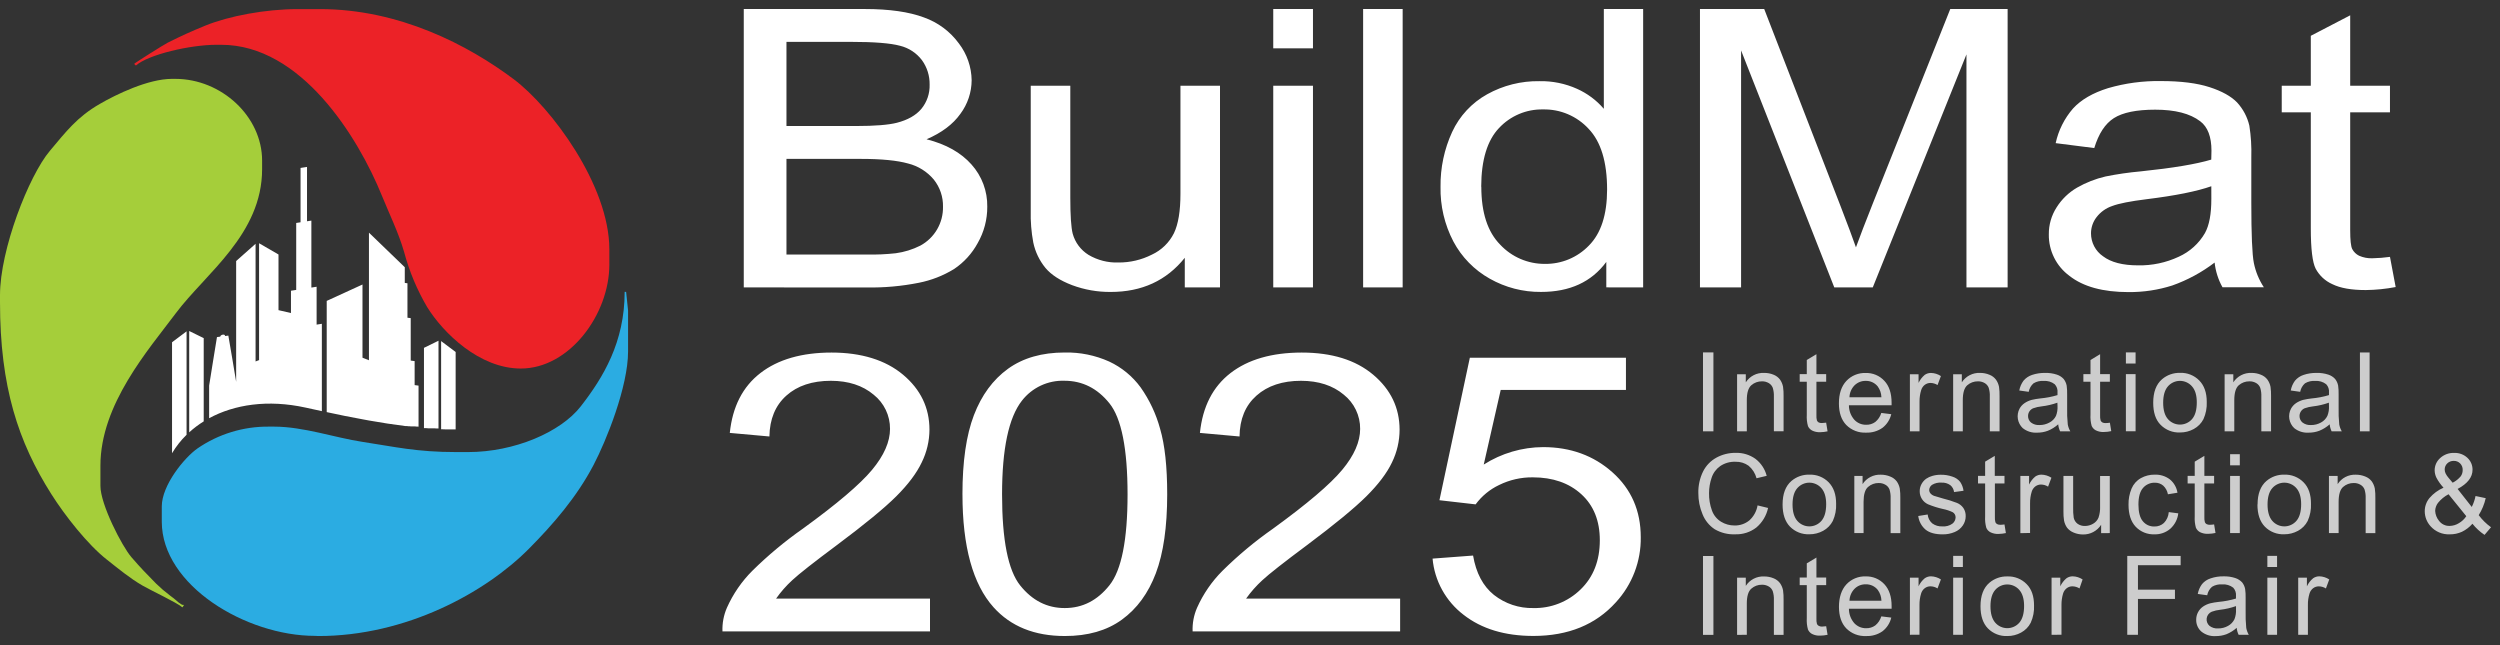
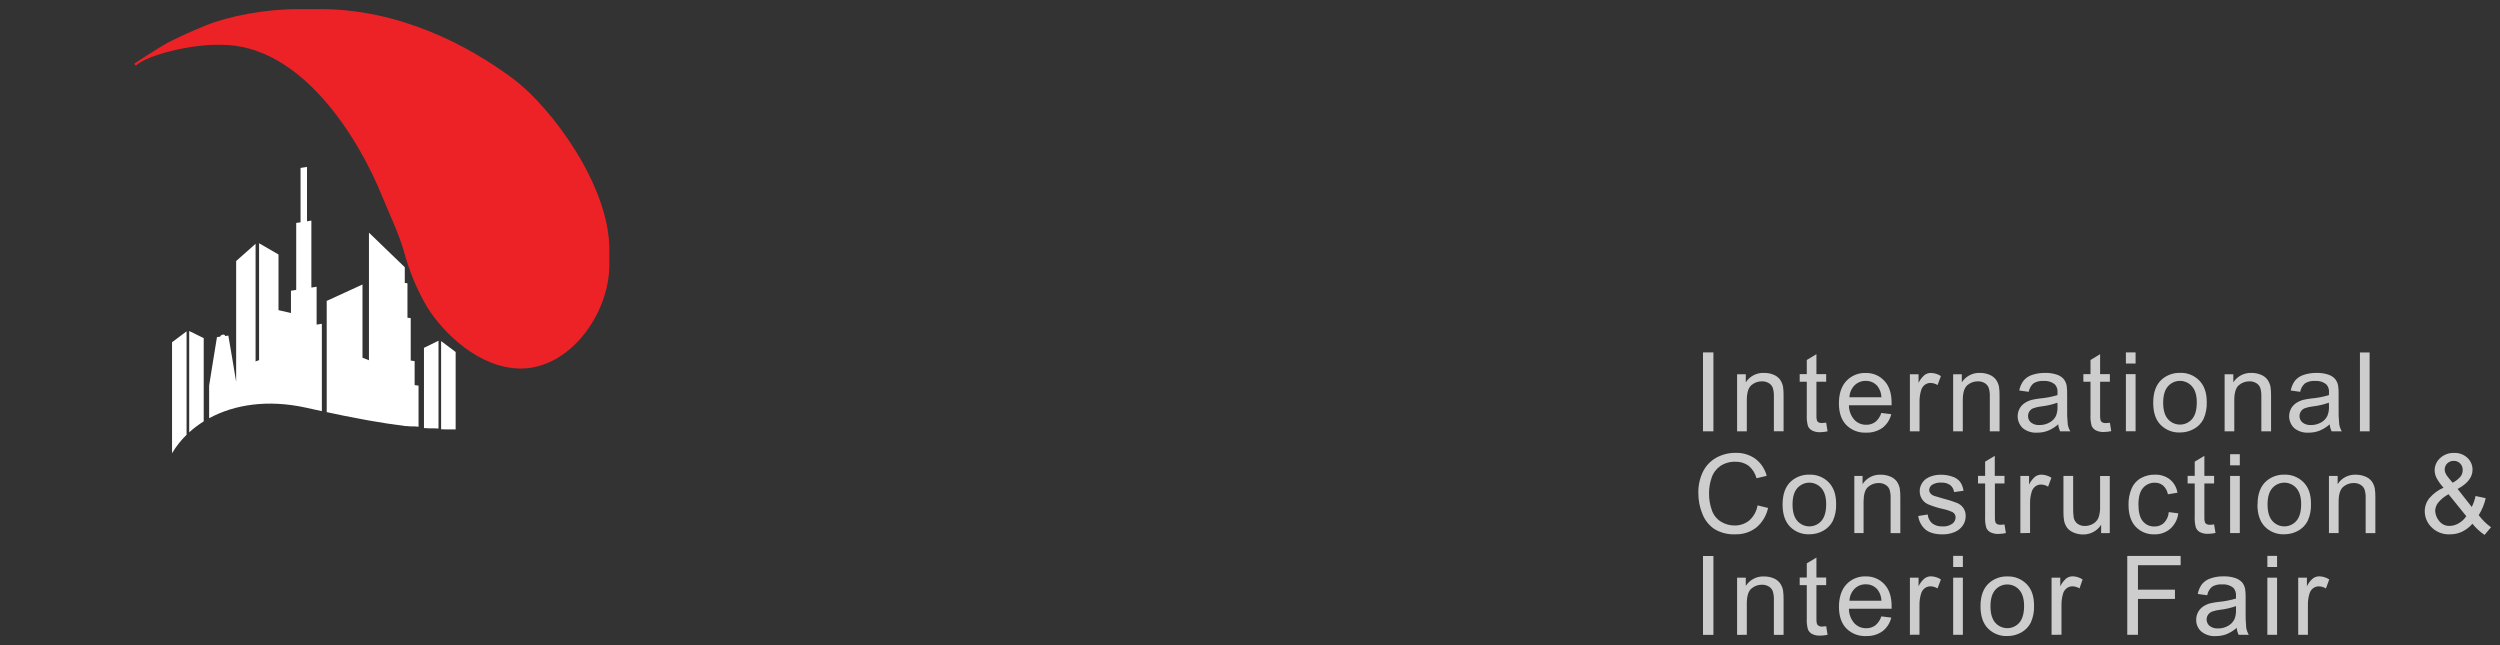
<svg xmlns="http://www.w3.org/2000/svg" width="217" height="56" viewBox="0 0 217 56" fill="none">
  <rect x="0" y="0" width="217" height="56" fill="#333333" stroke="none" />
  <path fill-rule="evenodd" clip-rule="evenodd" d="M11.794 5.688C12.899 4.719 16.543 3.888 18.763 3.888H19.204C26.111 3.888 31.06 11.839 33.152 16.992C33.788 18.562 34.59 20.184 35.076 21.869C35.524 23.551 36.199 25.164 37.083 26.664C38.477 28.906 41.615 31.989 45.207 31.989C49.428 31.989 52.891 27.296 52.891 22.967V21.641C52.891 16.093 47.855 9.326 44.591 6.877C40.626 3.902 34.652 0.79 27.774 0.79H25.852C23.039 0.79 19.86 1.393 17.828 2.221C16.581 2.731 15.732 3.118 14.573 3.696C14.233 3.866 11.646 5.498 11.644 5.547L11.794 5.688Z" fill="#EC2227" />
-   <path fill-rule="evenodd" clip-rule="evenodd" d="M27.628 55.208C35.243 55.208 42.117 51.454 45.911 47.63C48.027 45.497 50.05 43.158 51.514 40.373C52.63 38.25 54.516 33.566 54.516 30.509V26.96L54.348 25.336H54.22C54.22 29.698 52.358 32.771 50.408 35.275C48.656 37.519 44.645 39.24 40.628 39.24H39.594C36.136 39.24 34.267 38.778 31.469 38.356C29.057 37.99 26.349 37.031 23.787 37.031H23.345C21.129 37.008 18.96 37.671 17.135 38.928C16.004 39.721 14.043 42.113 14.043 43.96V45.285C14.043 50.82 21.375 55.193 27.338 55.193L27.628 55.208Z" fill="#2BACE2" />
-   <path fill-rule="evenodd" clip-rule="evenodd" d="M0 25.63V26.22C0 33.588 1.588 38.367 4.464 42.902C5.639 44.757 7.613 47.275 9.281 48.58C10.252 49.344 11.268 50.19 12.362 50.822C13.121 51.264 15.363 52.306 15.834 52.719L15.955 52.547C15.982 52.52 15.871 52.472 15.856 52.501C15.84 52.529 15.708 52.43 15.659 52.399C15.538 52.328 15.426 52.241 15.328 52.141C15.052 51.9 15.008 51.891 14.747 51.685C14.328 51.37 13.93 51.028 13.554 50.661C12.728 49.826 12.187 49.267 11.412 48.37C10.584 47.412 8.717 43.776 8.717 42.186V40.419C8.717 35.088 12.876 30.374 15.277 27.167C17.844 23.74 22.751 20.343 22.751 14.684V13.944C22.751 10.104 19.217 6.846 15.217 6.846H14.922C12.85 6.846 10.063 8.208 8.669 9.017C6.692 10.152 5.729 11.429 4.325 13.098C2.498 15.267 0 21.668 0 25.63Z" fill="#A5CE3A" />
  <path fill-rule="evenodd" clip-rule="evenodd" d="M39.55 37.287V30.553L38.289 29.606V37.259H38.349L38.647 37.27H38.843H39.04H39.55V37.287ZM38.062 37.248V29.575L36.8 30.193V37.161H36.82H36.86H36.959L37.18 37.179H37.26H37.379H37.693L37.929 37.192H38.066L38.062 37.248ZM36.33 37.117V33.471L35.99 33.427V31.344L35.65 31.298V27.613L35.367 27.578V24.588L35.135 24.557V23.196L32.025 20.195V31.269L31.464 31.048V24.696L28.359 26.118V35.772C29.395 35.993 30.433 36.214 31.466 36.395L32.025 36.499C33.094 36.689 34.159 36.855 35.208 36.985H35.34L35.453 37H35.491H35.508H35.526H35.546H35.559L35.654 37.011H35.672H35.729H35.859H35.915H36.008L36.158 37.027H36.323L36.33 37.117ZM14.933 39.339V29.709L16.194 28.76V37.738C15.706 38.215 15.283 38.754 14.933 39.339ZM16.423 37.526V28.731L17.682 29.349V36.576C17.235 36.854 16.813 37.172 16.423 37.526ZM18.153 36.302V33.471L18.493 31.344L18.833 29.259L19.118 29.221C19.118 29.054 19.538 28.95 19.538 29.166L19.82 29.129L20.16 31.116L20.498 33.144V22.657L22.184 21.162V31.375L22.488 31.256V21.113L24.174 22.09V26.922L25.256 27.172V25.235L25.711 25.164V19.353L26.088 19.294V14.576L26.649 14.49V19.207L27.027 19.148V24.961L27.482 24.89V28.177L27.937 28.106V35.688C27.471 35.589 27.005 35.487 26.543 35.383C23.23 34.655 20.333 35.118 18.151 36.302" fill="white" />
  <path d="M199.484 55.098V50.139H200.24V50.89C200.366 50.622 200.549 50.385 200.776 50.195C200.934 50.083 201.122 50.024 201.315 50.025C201.623 50.032 201.922 50.127 202.179 50.296L201.889 51.078C201.705 50.961 201.492 50.898 201.273 50.895C201.094 50.893 200.919 50.952 200.776 51.06C200.627 51.177 200.518 51.338 200.465 51.52C200.368 51.838 200.321 52.169 200.326 52.501V55.098H199.484ZM196.807 50.139H197.649V55.098H196.807V50.139ZM196.807 48.251H197.649V49.218H196.807V48.251ZM194.086 52.609C193.643 52.767 193.183 52.873 192.715 52.927C192.464 52.953 192.218 53.009 191.982 53.095C191.866 53.143 191.765 53.22 191.688 53.318C191.611 53.417 191.56 53.533 191.541 53.657C191.521 53.78 191.534 53.907 191.577 54.024C191.62 54.141 191.692 54.246 191.787 54.327C192 54.488 192.265 54.567 192.531 54.548C192.834 54.552 193.132 54.476 193.395 54.327C193.636 54.196 193.831 53.993 193.952 53.746C194.055 53.479 194.101 53.193 194.086 52.907V52.609ZM194.157 54.486C193.89 54.724 193.586 54.915 193.256 55.051C192.959 55.161 192.645 55.215 192.328 55.213C191.874 55.244 191.425 55.102 191.072 54.815C190.928 54.687 190.815 54.53 190.739 54.354C190.662 54.177 190.625 53.987 190.63 53.795C190.628 53.569 190.681 53.346 190.786 53.145C190.891 52.945 191.044 52.773 191.231 52.646C191.416 52.522 191.62 52.428 191.836 52.37C192.082 52.312 192.331 52.27 192.582 52.244C193.091 52.198 193.593 52.101 194.082 51.955C194.082 51.84 194.082 51.765 194.082 51.734C194.096 51.603 194.082 51.471 194.041 51.346C194 51.221 193.932 51.106 193.843 51.01C193.571 50.8 193.23 50.699 192.887 50.725C192.578 50.7 192.269 50.773 192.004 50.932C191.785 51.123 191.637 51.382 191.586 51.668L190.765 51.555C190.821 51.247 190.947 50.955 191.133 50.703C191.328 50.469 191.586 50.296 191.876 50.204C192.238 50.08 192.619 50.02 193.002 50.027C193.352 50.016 193.701 50.067 194.033 50.177C194.257 50.252 194.458 50.381 194.619 50.553C194.75 50.721 194.839 50.917 194.879 51.127C194.914 51.383 194.928 51.641 194.921 51.9V53.022C194.908 53.516 194.926 54.011 194.974 54.504C195.013 54.714 195.088 54.916 195.195 55.1H194.312C194.22 54.908 194.163 54.701 194.144 54.488M184.647 55.1V48.253H189.28V49.062H185.574V51.182H188.786V51.99H185.574V55.1H184.647ZM178.076 55.1V50.139H178.833V50.89C178.959 50.622 179.141 50.385 179.368 50.195C179.526 50.084 179.714 50.024 179.907 50.025C180.215 50.032 180.514 50.127 180.77 50.296L180.501 51.076C180.317 50.959 180.103 50.896 179.885 50.893C179.706 50.891 179.532 50.949 179.39 51.058C179.24 51.175 179.13 51.336 179.076 51.518C178.981 51.836 178.934 52.166 178.937 52.498V55.096L178.076 55.1ZM172.773 52.622C172.773 53.258 172.91 53.726 173.188 54.049C173.318 54.198 173.479 54.318 173.659 54.4C173.839 54.482 174.035 54.525 174.233 54.525C174.431 54.525 174.627 54.482 174.807 54.4C174.987 54.318 175.148 54.198 175.278 54.049C175.551 53.731 175.691 53.247 175.691 52.598C175.691 51.984 175.551 51.518 175.273 51.202C175.143 51.053 174.983 50.935 174.803 50.853C174.623 50.772 174.428 50.73 174.231 50.73C174.033 50.73 173.838 50.772 173.658 50.853C173.479 50.935 173.318 51.053 173.188 51.202C172.91 51.518 172.773 51.993 172.773 52.626M171.907 52.626C171.907 51.708 172.163 51.027 172.676 50.586C173.109 50.215 173.665 50.018 174.235 50.033C174.545 50.022 174.853 50.074 175.141 50.188C175.429 50.302 175.69 50.475 175.907 50.696C176.349 51.138 176.554 51.761 176.554 52.547C176.58 53.065 176.481 53.581 176.267 54.053C176.082 54.416 175.791 54.713 175.432 54.906C175.066 55.108 174.654 55.212 174.235 55.208C173.923 55.222 173.613 55.17 173.322 55.056C173.032 54.942 172.769 54.768 172.55 54.546C172.121 54.104 171.907 53.463 171.907 52.622M169.535 50.139H170.377V55.098H169.535V50.139ZM169.535 48.251H170.377V49.218H169.535V48.251ZM165.78 55.098V50.139H166.531V50.89C166.657 50.622 166.839 50.385 167.066 50.195C167.224 50.084 167.412 50.024 167.605 50.025C167.913 50.032 168.213 50.126 168.471 50.296L168.177 51.076C167.993 50.959 167.781 50.895 167.563 50.893C167.383 50.891 167.208 50.949 167.066 51.058C166.915 51.175 166.806 51.335 166.752 51.518C166.655 51.835 166.607 52.166 166.611 52.498V55.096L165.78 55.098ZM160.539 52.141H163.309C163.3 51.803 163.189 51.477 162.991 51.204C162.867 51.048 162.709 50.923 162.528 50.838C162.348 50.754 162.15 50.713 161.951 50.718C161.771 50.713 161.591 50.745 161.424 50.811C161.256 50.877 161.104 50.977 160.977 51.105C160.704 51.382 160.547 51.752 160.535 52.141M163.296 53.501L164.164 53.607C164.052 54.076 163.784 54.494 163.404 54.791C162.989 55.082 162.49 55.229 161.984 55.208C161.666 55.225 161.348 55.175 161.051 55.061C160.753 54.947 160.484 54.771 160.259 54.546C159.833 54.104 159.621 53.475 159.621 52.666C159.621 51.858 159.841 51.184 160.265 50.725C160.478 50.496 160.737 50.316 161.026 50.196C161.314 50.076 161.625 50.02 161.937 50.031C162.241 50.022 162.543 50.077 162.823 50.194C163.103 50.311 163.354 50.487 163.561 50.709C163.983 51.16 164.194 51.795 164.192 52.615C164.192 52.666 164.192 52.741 164.192 52.836H160.486C160.484 53.296 160.649 53.741 160.95 54.089C161.082 54.231 161.242 54.344 161.421 54.421C161.599 54.497 161.792 54.534 161.986 54.53C162.268 54.538 162.545 54.452 162.774 54.287C163.02 54.086 163.201 53.816 163.294 53.512M158.512 54.356L158.633 55.1C158.425 55.145 158.213 55.17 157.999 55.173C157.754 55.187 157.509 55.138 157.288 55.029C157.13 54.945 157.005 54.811 156.933 54.647C156.843 54.325 156.808 53.99 156.829 53.656V50.791H156.213V50.129H156.829V48.898L157.666 48.395V50.129H158.512V50.791H157.666V53.691C157.656 53.847 157.671 54.004 157.71 54.155C157.74 54.223 157.791 54.28 157.856 54.318C157.942 54.366 158.04 54.391 158.139 54.389C158.263 54.386 158.387 54.375 158.51 54.356M150.779 55.109V50.139H151.535V50.855C151.703 50.593 151.938 50.379 152.215 50.235C152.492 50.091 152.802 50.022 153.114 50.036C153.398 50.032 153.679 50.085 153.942 50.193C154.165 50.28 154.36 50.426 154.505 50.617C154.635 50.803 154.725 51.014 154.768 51.237C154.805 51.508 154.821 51.781 154.815 52.054V55.105H153.973V52.081C153.985 51.821 153.951 51.561 153.874 51.312C153.808 51.141 153.685 50.998 153.527 50.906C153.35 50.802 153.147 50.749 152.942 50.754C152.6 50.747 152.269 50.869 152.014 51.096C151.753 51.323 151.623 51.754 151.623 52.39V55.098L150.779 55.109ZM147.82 48.262H148.725V55.109H147.82V48.262ZM214.079 44.81L212.533 42.9C212.178 43.086 211.865 43.343 211.614 43.655C211.464 43.854 211.38 44.095 211.373 44.344C211.389 44.66 211.506 44.963 211.707 45.208C211.815 45.352 211.957 45.468 212.121 45.546C212.285 45.623 212.465 45.658 212.646 45.649C212.923 45.642 213.193 45.56 213.427 45.413C213.688 45.264 213.91 45.055 214.075 44.803M212.891 41.899C213.164 41.762 213.405 41.569 213.6 41.334C213.707 41.175 213.763 40.988 213.761 40.797C213.765 40.691 213.748 40.586 213.71 40.488C213.672 40.389 213.614 40.3 213.54 40.225C213.468 40.152 213.382 40.095 213.287 40.057C213.192 40.019 213.09 40.001 212.988 40.004C212.883 40.001 212.779 40.019 212.682 40.057C212.584 40.095 212.495 40.152 212.42 40.225C212.348 40.294 212.291 40.377 212.253 40.47C212.215 40.562 212.197 40.662 212.199 40.762C212.202 40.878 212.229 40.992 212.279 41.097C212.346 41.23 212.429 41.354 212.526 41.466L212.891 41.899ZM214.602 45.466C214.35 45.756 214.041 45.992 213.695 46.16C213.362 46.311 213 46.387 212.635 46.38C212.321 46.394 212.009 46.338 211.72 46.215C211.432 46.092 211.174 45.907 210.967 45.671C210.646 45.316 210.469 44.855 210.468 44.377C210.466 43.959 210.611 43.554 210.876 43.231C211.211 42.843 211.628 42.536 212.098 42.332C211.857 42.071 211.65 41.781 211.482 41.468C211.385 41.269 211.332 41.05 211.327 40.828C211.327 40.625 211.37 40.424 211.453 40.239C211.537 40.054 211.659 39.889 211.811 39.755C212.143 39.453 212.58 39.295 213.028 39.313C213.238 39.305 213.447 39.339 213.644 39.412C213.84 39.486 214.021 39.597 214.174 39.741C214.316 39.873 214.428 40.033 214.505 40.211C214.581 40.389 214.619 40.581 214.616 40.775C214.616 41.424 214.184 41.979 213.321 42.44L214.549 44.004C214.701 43.704 214.811 43.384 214.876 43.054L215.76 43.24C215.642 43.762 215.436 44.261 215.152 44.715C215.453 45.118 215.814 45.472 216.221 45.766L215.658 46.429C215.261 46.161 214.907 45.835 214.607 45.462M202.152 46.27V41.312H202.908V42.021C203.076 41.758 203.31 41.545 203.587 41.401C203.864 41.258 204.173 41.19 204.485 41.203C204.768 41.2 205.049 41.255 205.311 41.365C205.533 41.45 205.728 41.596 205.872 41.786C206.002 41.973 206.091 42.184 206.135 42.407C206.173 42.678 206.188 42.953 206.181 43.227V46.274H205.339V43.253C205.351 42.993 205.319 42.733 205.242 42.484C205.176 42.314 205.054 42.171 204.895 42.08C204.718 41.975 204.514 41.921 204.308 41.926C203.967 41.92 203.636 42.042 203.38 42.268C203.123 42.495 202.993 42.926 202.992 43.562V46.27H202.152ZM196.823 43.788C196.823 44.424 196.96 44.892 197.238 45.214C197.368 45.364 197.528 45.483 197.708 45.565C197.888 45.648 198.084 45.69 198.282 45.69C198.48 45.69 198.675 45.648 198.855 45.565C199.035 45.483 199.195 45.364 199.325 45.214C199.601 44.898 199.74 44.413 199.74 43.763C199.74 43.149 199.601 42.684 199.323 42.367C199.193 42.219 199.033 42.1 198.853 42.019C198.673 41.937 198.478 41.895 198.281 41.895C198.083 41.895 197.888 41.937 197.708 42.019C197.529 42.1 197.368 42.219 197.238 42.367C196.96 42.681 196.823 43.156 196.823 43.79M195.957 43.79C195.957 42.871 196.213 42.191 196.726 41.749C197.156 41.382 197.706 41.186 198.272 41.199C198.582 41.187 198.89 41.24 199.179 41.354C199.467 41.468 199.728 41.641 199.946 41.861C200.388 42.303 200.593 42.926 200.593 43.712C200.618 44.23 200.52 44.746 200.306 45.219C200.119 45.581 199.829 45.878 199.471 46.073C199.104 46.275 198.691 46.379 198.272 46.376C197.96 46.389 197.65 46.337 197.36 46.223C197.07 46.109 196.807 45.935 196.589 45.713C196.16 45.272 195.946 44.63 195.946 43.79M193.574 41.312H194.415V46.27H193.574V41.312ZM193.574 39.423H194.415V40.391H193.574V39.423ZM192.185 45.519L192.306 46.261C192.097 46.307 191.884 46.333 191.67 46.336C191.424 46.349 191.18 46.299 190.959 46.191C190.803 46.106 190.679 45.972 190.606 45.811C190.516 45.488 190.481 45.153 190.502 44.819V41.965H189.886V41.303H190.502V40.072L191.339 39.569V41.303H192.185V41.965H191.339V44.865C191.329 45.02 191.344 45.176 191.383 45.327C191.412 45.395 191.463 45.452 191.527 45.49C191.615 45.536 191.714 45.557 191.814 45.552C191.938 45.55 192.062 45.538 192.185 45.519ZM188.249 44.45L189.075 44.558C189.015 45.074 188.768 45.55 188.381 45.897C188 46.223 187.511 46.395 187.01 46.38C186.706 46.393 186.403 46.34 186.121 46.226C185.839 46.112 185.585 45.938 185.375 45.718C184.963 45.276 184.756 44.64 184.755 43.81C184.745 43.327 184.836 42.848 185.022 42.403C185.184 42.02 185.469 41.702 185.833 41.499C186.195 41.299 186.603 41.195 187.017 41.199C187.492 41.178 187.961 41.322 188.342 41.608C188.698 41.9 188.934 42.314 189.004 42.769L188.176 42.904C188.124 42.615 187.98 42.351 187.765 42.151C187.565 41.982 187.309 41.893 187.047 41.899C186.852 41.892 186.658 41.93 186.479 42.009C186.3 42.087 186.141 42.206 186.014 42.354C185.749 42.657 185.616 43.138 185.616 43.794C185.616 44.45 185.744 44.945 186.001 45.247C186.122 45.394 186.275 45.511 186.448 45.59C186.622 45.668 186.811 45.706 187.001 45.7C187.305 45.709 187.601 45.6 187.827 45.395C188.073 45.143 188.222 44.812 188.247 44.461M182.378 46.279V45.55C182.21 45.814 181.977 46.03 181.701 46.177C181.425 46.325 181.116 46.398 180.804 46.392C180.522 46.393 180.243 46.336 179.984 46.224C179.762 46.135 179.567 45.989 179.419 45.802C179.288 45.614 179.2 45.401 179.158 45.177C179.118 44.917 179.101 44.655 179.107 44.393V41.312H179.949V44.061C179.94 44.357 179.957 44.652 180 44.945C180.045 45.153 180.164 45.339 180.335 45.466C180.522 45.596 180.745 45.662 180.971 45.654C181.221 45.654 181.466 45.588 181.68 45.462C181.891 45.343 182.056 45.157 182.149 44.934C182.255 44.622 182.302 44.293 182.288 43.964V41.314H183.129V46.272L182.378 46.279ZM175.368 46.279V41.312H176.123V42.062C176.249 41.795 176.432 41.557 176.658 41.367C176.816 41.257 177.004 41.199 177.197 41.199C177.505 41.206 177.805 41.3 178.063 41.468L177.773 42.241C177.59 42.124 177.377 42.061 177.159 42.058C176.98 42.056 176.805 42.115 176.662 42.224C176.513 42.341 176.404 42.503 176.351 42.685C176.254 43.003 176.206 43.334 176.21 43.666V46.261L175.368 46.279ZM173.99 45.528L174.111 46.27C173.903 46.316 173.691 46.341 173.478 46.345C173.232 46.358 172.987 46.308 172.766 46.199C172.61 46.115 172.485 45.982 172.413 45.819C172.323 45.497 172.288 45.162 172.309 44.828V41.965H171.691V41.303H172.309V40.072L173.146 39.569V41.303H173.99V41.965H173.157V44.865C173.147 45.02 173.162 45.176 173.199 45.327C173.23 45.395 173.281 45.452 173.345 45.49C173.434 45.536 173.533 45.557 173.632 45.552C173.756 45.55 173.879 45.538 174.001 45.519M166.492 44.79L167.322 44.658C167.349 44.954 167.489 45.229 167.713 45.426C167.971 45.617 168.287 45.711 168.607 45.691C168.913 45.715 169.217 45.632 169.467 45.455C169.552 45.39 169.622 45.307 169.67 45.211C169.719 45.115 169.745 45.01 169.747 44.903C169.747 44.814 169.724 44.727 169.681 44.649C169.637 44.572 169.574 44.507 169.498 44.461C169.224 44.331 168.936 44.236 168.638 44.178C168.201 44.08 167.772 43.945 167.357 43.774C167.139 43.676 166.953 43.516 166.824 43.314C166.695 43.112 166.628 42.877 166.631 42.637C166.629 42.422 166.681 42.211 166.783 42.023C166.883 41.836 167.024 41.675 167.196 41.552C167.359 41.441 167.54 41.358 167.731 41.307C167.967 41.239 168.212 41.206 168.457 41.208C168.806 41.202 169.153 41.259 169.482 41.376C169.743 41.458 169.974 41.617 170.145 41.831C170.3 42.06 170.399 42.324 170.434 42.599L169.612 42.712C169.587 42.478 169.47 42.263 169.288 42.113C169.068 41.955 168.801 41.877 168.53 41.892C168.242 41.868 167.953 41.934 167.704 42.082C167.631 42.131 167.57 42.197 167.527 42.273C167.483 42.35 167.459 42.436 167.455 42.524C167.454 42.632 167.491 42.736 167.558 42.82C167.645 42.921 167.756 42.997 167.881 43.041C167.965 43.07 168.212 43.142 168.623 43.262C169.045 43.365 169.461 43.496 169.866 43.653C170.09 43.744 170.282 43.897 170.421 44.094C170.561 44.307 170.631 44.558 170.622 44.812C170.622 45.095 170.536 45.371 170.377 45.605C170.202 45.862 169.957 46.061 169.67 46.179C169.339 46.319 168.982 46.388 168.623 46.383C167.978 46.383 167.487 46.249 167.15 45.981C166.792 45.68 166.56 45.255 166.503 44.79M160.955 46.27V41.312H161.672V42.021C161.841 41.758 162.076 41.545 162.353 41.402C162.63 41.258 162.94 41.19 163.252 41.203C163.534 41.2 163.815 41.255 164.075 41.365C164.299 41.45 164.494 41.596 164.639 41.786C164.769 41.973 164.858 42.184 164.901 42.407C164.94 42.678 164.955 42.953 164.948 43.227V46.274H164.106V43.253C164.117 42.993 164.084 42.733 164.009 42.484C163.942 42.314 163.819 42.171 163.66 42.08C163.483 41.975 163.281 41.922 163.075 41.926C162.734 41.919 162.403 42.041 162.147 42.268C161.887 42.489 161.758 42.931 161.758 43.562V46.27H160.955ZM155.592 43.788C155.592 44.424 155.731 44.899 156.009 45.214C156.139 45.364 156.3 45.483 156.48 45.565C156.66 45.648 156.855 45.69 157.053 45.69C157.251 45.69 157.446 45.648 157.626 45.565C157.806 45.483 157.967 45.364 158.097 45.214C158.373 44.898 158.512 44.413 158.512 43.763C158.512 43.149 158.373 42.684 158.094 42.367C157.964 42.219 157.804 42.1 157.624 42.019C157.444 41.937 157.249 41.895 157.052 41.895C156.855 41.895 156.659 41.937 156.48 42.019C156.3 42.1 156.14 42.219 156.009 42.367C155.731 42.681 155.592 43.155 155.592 43.79M154.728 43.79C154.728 42.871 154.984 42.191 155.495 41.749C155.929 41.379 156.484 41.183 157.054 41.199C157.364 41.187 157.672 41.24 157.96 41.354C158.248 41.468 158.509 41.641 158.726 41.861C159.159 42.303 159.375 42.92 159.375 43.712C159.401 44.23 159.302 44.746 159.088 45.219C158.901 45.58 158.61 45.878 158.253 46.073C157.886 46.275 157.473 46.379 157.054 46.376C156.743 46.389 156.432 46.337 156.142 46.223C155.852 46.109 155.59 45.935 155.371 45.713C154.943 45.272 154.728 44.63 154.728 43.79ZM152.562 43.869L153.469 44.09C153.327 44.756 152.966 45.355 152.445 45.793C151.927 46.191 151.287 46.398 150.634 46.378C150.003 46.409 149.378 46.255 148.834 45.937C148.356 45.62 147.988 45.164 147.778 44.631C147.534 44.05 147.411 43.426 147.416 42.796C147.401 42.15 147.541 41.51 147.824 40.929C148.079 40.417 148.485 39.995 148.988 39.721C149.497 39.444 150.068 39.302 150.647 39.308C151.265 39.287 151.873 39.47 152.376 39.83C152.856 40.199 153.199 40.717 153.35 41.303L152.467 41.513C152.355 41.087 152.114 40.706 151.775 40.424C151.444 40.187 151.043 40.066 150.636 40.081C150.165 40.063 149.701 40.195 149.311 40.459C148.959 40.709 148.697 41.066 148.566 41.477C148.421 41.9 148.346 42.344 148.345 42.791C148.334 43.311 148.42 43.828 148.599 44.315C148.745 44.721 149.025 45.065 149.392 45.289C149.743 45.503 150.146 45.614 150.556 45.612C151.025 45.623 151.481 45.467 151.844 45.17C152.223 44.828 152.474 44.368 152.557 43.865M204.842 30.593H205.682V37.44H204.842V30.593ZM202.146 34.953C201.702 35.112 201.242 35.219 200.774 35.273C200.524 35.299 200.278 35.354 200.041 35.439C199.909 35.495 199.797 35.589 199.718 35.709C199.64 35.829 199.598 35.969 199.599 36.112C199.597 36.219 199.62 36.325 199.664 36.422C199.708 36.519 199.774 36.605 199.855 36.673C200.069 36.835 200.333 36.913 200.6 36.894C200.902 36.897 201.2 36.821 201.463 36.673C201.706 36.543 201.901 36.339 202.02 36.09C202.124 35.823 202.17 35.537 202.155 35.251L202.146 34.953ZM202.216 36.83C201.951 37.067 201.647 37.257 201.317 37.391C201.021 37.502 200.706 37.557 200.39 37.555C199.936 37.585 199.487 37.443 199.133 37.157C198.91 36.944 198.763 36.664 198.714 36.359C198.665 36.054 198.717 35.742 198.861 35.47C198.968 35.276 199.12 35.11 199.303 34.986C199.49 34.862 199.695 34.769 199.911 34.71C200.156 34.653 200.404 34.611 200.655 34.584C201.163 34.539 201.666 34.442 202.155 34.295C202.155 34.18 202.155 34.106 202.155 34.074C202.169 33.943 202.155 33.811 202.113 33.686C202.072 33.562 202.004 33.448 201.914 33.352C201.642 33.141 201.301 33.038 200.957 33.065C200.649 33.04 200.34 33.113 200.074 33.272C199.855 33.463 199.708 33.724 199.657 34.01L198.837 33.895C198.893 33.587 199.018 33.296 199.204 33.045C199.4 32.811 199.658 32.637 199.948 32.543C200.31 32.421 200.69 32.362 201.072 32.369C201.422 32.358 201.771 32.409 202.104 32.519C202.328 32.592 202.529 32.721 202.689 32.895C202.82 33.062 202.909 33.258 202.95 33.467C202.985 33.723 202.999 33.983 202.992 34.242V35.361C202.978 35.857 202.996 36.353 203.047 36.846C203.086 37.055 203.16 37.256 203.268 37.44H202.384C202.292 37.248 202.235 37.04 202.216 36.828M193.097 37.44V32.484H193.852V33.186C194.021 32.924 194.256 32.71 194.533 32.567C194.81 32.423 195.12 32.355 195.431 32.369C195.714 32.365 195.995 32.42 196.255 32.53C196.478 32.616 196.673 32.763 196.816 32.954C196.947 33.14 197.038 33.352 197.081 33.575C197.119 33.845 197.134 34.119 197.128 34.392V37.44H196.284V34.425C196.296 34.165 196.263 33.905 196.187 33.656C196.12 33.486 195.998 33.344 195.84 33.252C195.662 33.148 195.459 33.095 195.253 33.1C194.912 33.095 194.581 33.216 194.325 33.44C194.066 33.668 193.936 34.1 193.936 34.734V37.442L193.097 37.44ZM187.763 34.953C187.763 35.589 187.901 36.065 188.178 36.38C188.308 36.529 188.469 36.648 188.649 36.73C188.829 36.812 189.025 36.854 189.223 36.854C189.421 36.854 189.616 36.812 189.797 36.73C189.977 36.648 190.137 36.529 190.268 36.38C190.544 36.062 190.682 35.577 190.681 34.926C190.681 34.312 190.544 33.849 190.263 33.533C190.133 33.384 189.973 33.265 189.793 33.183C189.613 33.102 189.418 33.059 189.221 33.059C189.023 33.059 188.828 33.102 188.648 33.183C188.468 33.265 188.308 33.384 188.178 33.533C187.903 33.846 187.764 34.321 187.763 34.955M186.899 34.955C186.899 34.038 187.155 33.358 187.666 32.916C188.099 32.546 188.655 32.349 189.225 32.364C189.535 32.351 189.844 32.404 190.132 32.518C190.42 32.632 190.68 32.805 190.897 33.027C191.33 33.469 191.546 34.086 191.546 34.878C191.57 35.395 191.472 35.911 191.259 36.384C191.072 36.746 190.78 37.042 190.422 37.237C190.056 37.439 189.644 37.543 189.225 37.539C188.914 37.553 188.603 37.501 188.313 37.386C188.023 37.272 187.761 37.099 187.542 36.877C187.1 36.435 186.899 35.79 186.899 34.951M184.527 32.473H185.369V37.431H184.527V32.473ZM184.527 30.586H185.369V31.554H184.527V30.586ZM183.136 36.68L183.257 37.422C183.049 37.469 182.837 37.495 182.624 37.497C182.378 37.511 182.133 37.461 181.912 37.352C181.756 37.267 181.631 37.134 181.557 36.972C181.468 36.649 181.434 36.314 181.455 35.98V33.137H180.837V32.475H181.455V31.247L182.29 30.743V32.475H183.136V33.137H182.29V36.037C182.28 36.193 182.295 36.348 182.334 36.499C182.364 36.568 182.415 36.626 182.48 36.665C182.568 36.709 182.666 36.73 182.765 36.724C182.889 36.722 183.013 36.711 183.136 36.691M178.582 34.953C178.138 35.112 177.678 35.219 177.21 35.273C176.96 35.299 176.714 35.354 176.477 35.439C176.345 35.495 176.232 35.588 176.153 35.708C176.075 35.828 176.034 35.969 176.035 36.112C176.033 36.219 176.055 36.325 176.099 36.422C176.143 36.519 176.208 36.605 176.289 36.673C176.502 36.835 176.767 36.913 177.033 36.894C177.336 36.897 177.633 36.821 177.897 36.673C178.14 36.547 178.336 36.346 178.458 36.101C178.562 35.834 178.608 35.548 178.593 35.262L178.582 34.953ZM178.652 36.83C178.387 37.067 178.083 37.257 177.753 37.391C177.457 37.501 177.142 37.557 176.826 37.555C176.372 37.585 175.923 37.443 175.569 37.157C175.346 36.944 175.199 36.664 175.15 36.359C175.101 36.054 175.153 35.742 175.297 35.47C175.403 35.275 175.555 35.109 175.739 34.986C175.926 34.862 176.131 34.769 176.347 34.71C176.592 34.653 176.84 34.611 177.091 34.584C177.599 34.539 178.102 34.442 178.591 34.295C178.591 34.18 178.591 34.106 178.591 34.074C178.605 33.943 178.591 33.811 178.549 33.686C178.508 33.562 178.44 33.448 178.35 33.352C178.078 33.141 177.737 33.038 177.393 33.065C177.085 33.04 176.776 33.113 176.51 33.272C176.291 33.463 176.144 33.724 176.093 34.01L175.273 33.895C175.329 33.587 175.454 33.296 175.64 33.045C175.836 32.811 176.094 32.637 176.384 32.543C176.746 32.421 177.126 32.362 177.508 32.369C177.858 32.358 178.207 32.409 178.54 32.519C178.764 32.592 178.965 32.721 179.125 32.895C179.256 33.062 179.345 33.258 179.386 33.467C179.421 33.723 179.435 33.983 179.428 34.242V35.361C179.414 35.857 179.432 36.353 179.483 36.846C179.522 37.055 179.596 37.256 179.704 37.44H178.82C178.728 37.248 178.671 37.04 178.652 36.828M169.533 37.44V32.484H170.286V33.186C170.455 32.924 170.69 32.71 170.967 32.567C171.244 32.423 171.554 32.355 171.865 32.369C172.148 32.365 172.428 32.42 172.689 32.53C172.912 32.616 173.107 32.763 173.25 32.954C173.381 33.14 173.472 33.352 173.515 33.575C173.552 33.845 173.568 34.119 173.561 34.392V37.44H172.716V34.425C172.727 34.165 172.695 33.905 172.618 33.656C172.552 33.487 172.431 33.344 172.274 33.252C172.096 33.148 171.893 33.095 171.686 33.1C171.346 33.095 171.015 33.216 170.759 33.44C170.501 33.668 170.371 34.1 170.37 34.734V37.442L169.533 37.44ZM165.778 37.44V32.484H166.531V33.235C166.657 32.967 166.84 32.73 167.066 32.539C167.224 32.429 167.412 32.371 167.605 32.371C167.913 32.378 168.213 32.472 168.471 32.643L168.179 33.422C167.995 33.306 167.783 33.243 167.565 33.239C167.386 33.238 167.211 33.297 167.068 33.405C166.918 33.522 166.81 33.684 166.757 33.866C166.659 34.184 166.612 34.515 166.615 34.847V37.442L165.778 37.44ZM160.537 34.485H163.307C163.298 34.147 163.187 33.82 162.989 33.546C162.865 33.39 162.706 33.265 162.526 33.181C162.345 33.097 162.148 33.055 161.948 33.06C161.768 33.056 161.59 33.088 161.422 33.154C161.255 33.221 161.103 33.32 160.974 33.447C160.702 33.725 160.544 34.095 160.533 34.485M163.294 35.843L164.162 35.951C164.05 36.42 163.782 36.837 163.402 37.133C162.987 37.425 162.488 37.572 161.982 37.553C161.664 37.569 161.346 37.519 161.048 37.405C160.751 37.291 160.481 37.115 160.257 36.89C159.83 36.448 159.617 35.822 159.618 35.01C159.618 34.175 159.833 33.528 160.263 33.067C160.476 32.839 160.736 32.659 161.024 32.54C161.313 32.42 161.623 32.364 161.935 32.375C162.239 32.365 162.541 32.42 162.821 32.537C163.101 32.654 163.353 32.83 163.559 33.053C163.98 33.495 164.19 34.14 164.19 34.957C164.19 35.008 164.19 35.083 164.19 35.178H160.486C160.484 35.637 160.649 36.082 160.95 36.428C161.081 36.571 161.242 36.685 161.42 36.761C161.599 36.837 161.792 36.874 161.986 36.87C162.268 36.878 162.546 36.793 162.774 36.627C163.02 36.426 163.201 36.156 163.294 35.852M158.512 36.698L158.633 37.44C158.425 37.487 158.213 37.512 157.999 37.515C157.754 37.528 157.509 37.478 157.288 37.369C157.131 37.285 157.006 37.152 156.933 36.989C156.843 36.667 156.808 36.332 156.829 35.998V33.137H156.213V32.475H156.829V31.247L157.666 30.743V32.475H158.512V33.137H157.666V36.037C157.656 36.193 157.671 36.348 157.71 36.499C157.74 36.568 157.791 36.626 157.856 36.665C157.944 36.707 158.041 36.726 158.139 36.72C158.263 36.717 158.387 36.706 158.51 36.687M150.779 37.438V32.484H151.535V33.186C151.704 32.924 151.938 32.71 152.215 32.567C152.492 32.423 152.802 32.355 153.114 32.369C153.398 32.363 153.68 32.415 153.942 32.523C154.166 32.61 154.361 32.757 154.505 32.947C154.636 33.133 154.725 33.345 154.768 33.568C154.806 33.839 154.821 34.112 154.815 34.385V37.433H153.973V34.425C153.984 34.165 153.951 33.905 153.874 33.656C153.807 33.486 153.685 33.344 153.527 33.252C153.35 33.148 153.147 33.095 152.942 33.1C152.601 33.094 152.27 33.215 152.014 33.44C151.753 33.668 151.623 34.1 151.623 34.734V37.442L150.779 37.438ZM147.82 30.591H148.725V37.438H147.82V30.591Z" fill="#CDCDCD" />
-   <path d="M207.449 22.291L207.944 24.915C207.089 25.079 206.221 25.167 205.351 25.177C204.1 25.177 203.142 25.01 202.446 24.665C201.828 24.39 201.319 23.918 201 23.322C200.719 22.77 200.578 21.599 200.578 19.822V9.75H198.055V7.444H200.578V3.107L203.997 1.329V7.444H207.449V9.75H203.997V19.985C203.997 20.835 204.054 21.374 204.173 21.617C204.305 21.867 204.512 22.07 204.765 22.196C205.134 22.359 205.535 22.435 205.938 22.417C206.444 22.407 206.948 22.368 207.449 22.297M191.942 16.166C190.69 16.608 188.82 16.983 186.332 17.29C184.918 17.465 183.916 17.661 183.337 17.882C182.799 18.064 182.327 18.4 181.981 18.85C181.668 19.252 181.498 19.747 181.499 20.257C181.499 20.648 181.593 21.033 181.775 21.38C181.956 21.726 182.22 22.023 182.542 22.244C183.231 22.768 184.247 23.033 185.583 23.033C186.803 23.057 188.012 22.801 189.117 22.284C190.071 21.854 190.866 21.136 191.39 20.23C191.761 19.562 191.946 18.574 191.944 17.266L191.942 16.166ZM192.227 22.792C191.114 23.642 189.874 24.313 188.554 24.78C187.328 25.171 186.048 25.364 184.762 25.354C182.535 25.354 180.825 24.885 179.631 23.947C179.067 23.533 178.61 22.991 178.298 22.364C177.986 21.738 177.828 21.047 177.838 20.347C177.828 19.514 178.064 18.696 178.516 17.995C178.959 17.293 179.565 16.708 180.283 16.29C181.056 15.847 181.89 15.52 182.758 15.318C183.765 15.115 184.783 14.967 185.806 14.876C188.583 14.589 190.627 14.248 191.938 13.854C191.949 13.447 191.955 13.191 191.955 13.083C191.955 11.873 191.631 11.018 190.979 10.527C190.095 9.852 188.797 9.52 187.07 9.52C185.45 9.52 184.256 9.764 183.487 10.252C182.719 10.742 182.162 11.608 181.782 12.851L178.432 12.425C178.673 11.313 179.19 10.28 179.936 9.421C180.634 8.657 181.65 8.065 182.97 7.654C184.464 7.219 186.015 7.01 187.571 7.036C189.303 7.036 190.703 7.215 191.785 7.564C192.867 7.913 193.66 8.359 194.175 8.889C194.7 9.458 195.068 10.153 195.244 10.907C195.385 11.812 195.441 12.727 195.414 13.642V17.597C195.414 20.36 195.488 22.104 195.635 22.83C195.787 23.58 196.081 24.294 196.501 24.934H192.912C192.54 24.268 192.308 23.533 192.227 22.774M147.557 24.948V0.783H153.134L159.76 17.891C160.372 19.484 160.822 20.676 161.096 21.469C161.414 20.586 161.911 19.294 162.587 17.593L169.283 0.783H174.262V24.948H170.688V4.721L162.556 24.948H159.216L151.126 4.376V24.948H147.557ZM128.578 16.21C128.578 18.454 129.125 20.131 130.219 21.239C130.716 21.769 131.316 22.191 131.983 22.477C132.65 22.764 133.369 22.91 134.095 22.905C134.808 22.916 135.515 22.78 136.173 22.506C136.83 22.232 137.425 21.826 137.919 21.312C138.968 20.254 139.494 18.634 139.496 16.453C139.496 14.058 138.961 12.3 137.892 11.181C137.39 10.636 136.778 10.205 136.096 9.914C135.415 9.624 134.679 9.482 133.939 9.498C133.224 9.483 132.513 9.619 131.855 9.897C131.196 10.176 130.603 10.59 130.115 11.113C129.092 12.189 128.577 13.887 128.569 16.206M139.427 24.943V22.735C138.143 24.474 136.254 25.342 133.76 25.339C132.199 25.354 130.662 24.956 129.305 24.186C127.967 23.435 126.873 22.316 126.153 20.961C125.388 19.496 125.004 17.861 125.038 16.208C125.017 14.568 125.362 12.943 126.047 11.453C126.687 10.069 127.75 8.924 129.084 8.184C130.471 7.413 132.036 7.02 133.623 7.045C134.744 7.023 135.857 7.249 136.881 7.707C137.777 8.107 138.574 8.7 139.213 9.445V0.783H142.625V24.948L139.427 24.943ZM118.319 0.783H121.751V24.948H118.319V0.783ZM110.518 7.444H113.966V24.948H110.518V7.444ZM110.518 0.783H113.966V4.198H110.518V0.783ZM102.839 24.948V22.377C101.256 24.356 99.111 25.344 96.403 25.341C95.261 25.35 94.127 25.15 93.057 24.751C92.021 24.356 91.25 23.857 90.749 23.26C90.223 22.62 89.859 21.862 89.689 21.052C89.518 20.137 89.444 19.207 89.468 18.278V7.444H92.902V17.149C92.902 18.695 92.973 19.742 93.11 20.283C93.319 21.048 93.81 21.705 94.484 22.123C95.269 22.587 96.171 22.817 97.083 22.785C98.09 22.792 99.083 22.558 99.981 22.103C100.813 21.718 101.489 21.061 101.898 20.241C102.276 19.455 102.463 18.311 102.463 16.82V7.444H105.896V24.948H102.839ZM68.265 22.094H75.228C76.07 22.111 76.912 22.074 77.749 21.982C78.493 21.882 79.216 21.658 79.887 21.319C80.492 20.991 80.996 20.503 81.342 19.908C81.689 19.313 81.865 18.635 81.852 17.946C81.871 17.092 81.589 16.258 81.057 15.59C80.479 14.899 79.698 14.41 78.824 14.192C77.879 13.927 76.512 13.792 74.734 13.792H68.265V22.094ZM68.265 10.938H74.316C75.951 10.938 77.13 10.841 77.85 10.656C78.787 10.415 79.498 10.015 79.973 9.452C80.46 8.859 80.715 8.11 80.691 7.343C80.704 6.584 80.472 5.842 80.028 5.227C79.556 4.601 78.882 4.157 78.12 3.972C77.292 3.747 75.872 3.634 73.859 3.634H68.265V10.938ZM64.559 24.948V0.783H75.058C77.196 0.783 78.908 1.03 80.198 1.514C81.415 1.945 82.474 2.733 83.235 3.776C83.935 4.693 84.322 5.811 84.339 6.965C84.333 8.016 83.991 9.038 83.363 9.88C82.718 10.79 81.733 11.528 80.425 12.089C82.117 12.518 83.414 13.249 84.326 14.278C85.229 15.284 85.718 16.595 85.695 17.946C85.701 19.053 85.414 20.142 84.863 21.102C84.371 22.008 83.667 22.78 82.811 23.353C81.87 23.93 80.833 24.334 79.75 24.546C78.264 24.842 76.75 24.978 75.235 24.952L64.559 24.948Z" fill="white" />
-   <path d="M124.347 48.487L127.863 48.222C128.123 49.737 128.724 50.873 129.669 51.635C130.646 52.405 131.861 52.81 133.104 52.779C133.858 52.795 134.607 52.662 135.309 52.385C136.011 52.109 136.65 51.695 137.19 51.169C138.306 50.091 138.864 48.666 138.864 46.893C138.864 45.204 138.329 43.872 137.258 42.897C136.188 41.923 134.784 41.434 133.046 41.433C132.035 41.422 131.035 41.649 130.127 42.096C129.317 42.478 128.615 43.057 128.084 43.779L124.943 43.419L127.582 31.05H141.132V33.849H130.261L128.788 40.324C130.328 39.343 132.115 38.818 133.941 38.809C136.319 38.809 138.326 39.539 139.962 40.998C141.598 42.457 142.416 44.331 142.418 46.621C142.449 48.713 141.677 50.738 140.26 52.278C138.509 54.222 136.124 55.197 133.104 55.2C130.623 55.2 128.599 54.586 127.032 53.36C126.272 52.778 125.64 52.044 125.178 51.206C124.715 50.367 124.432 49.441 124.347 48.487ZM121.531 51.959V54.804H103.519C103.491 54.099 103.623 53.397 103.906 52.75C104.439 51.554 105.188 50.466 106.114 49.541C107.468 48.204 108.933 46.983 110.492 45.892C113.454 43.742 115.457 42.04 116.499 40.786C117.542 39.536 118.061 38.345 118.061 37.228C118.065 36.658 117.939 36.094 117.693 35.58C117.447 35.065 117.087 34.614 116.641 34.259C115.688 33.458 114.45 33.056 112.928 33.053C111.316 33.053 110.027 33.482 109.063 34.339C108.098 35.196 107.608 36.378 107.592 37.886L104.153 37.577C104.387 35.303 105.271 33.573 106.803 32.386C108.336 31.2 110.398 30.605 112.988 30.602C115.603 30.602 117.671 31.243 119.194 32.526C120.716 33.808 121.48 35.398 121.484 37.296C121.483 38.283 121.257 39.256 120.822 40.141C120.38 41.073 119.633 42.054 118.6 43.081C117.566 44.108 115.846 45.523 113.443 47.321C111.437 48.814 110.149 49.827 109.577 50.358C109.05 50.839 108.575 51.375 108.162 51.957L121.531 51.959ZM86.979 42.915C86.979 46.87 87.503 49.503 88.551 50.815C89.6 52.127 90.89 52.782 92.423 52.779C93.969 52.779 95.252 52.116 96.299 50.804C97.346 49.492 97.872 46.86 97.872 42.915C97.872 38.97 97.346 36.309 96.299 35.008C95.252 33.707 93.951 33.049 92.39 33.049C91.682 33.025 90.98 33.17 90.339 33.47C89.698 33.771 89.138 34.219 88.704 34.778C87.555 36.242 86.98 38.954 86.979 42.915ZM83.54 42.915C83.54 40.063 83.872 37.77 84.536 36.035C85.2 34.301 86.186 32.959 87.493 32.011C88.799 31.069 90.442 30.597 92.423 30.597C93.749 30.57 95.065 30.837 96.275 31.381C97.361 31.887 98.302 32.66 99.009 33.628C99.776 34.716 100.347 35.93 100.696 37.215C101.109 38.622 101.314 40.521 101.313 42.911C101.313 45.738 100.984 48.02 100.328 49.757C99.671 51.495 98.687 52.839 97.377 53.788C96.072 54.736 94.421 55.209 92.423 55.206C89.795 55.206 87.733 54.374 86.239 52.71C84.443 50.707 83.542 47.434 83.542 42.913M80.724 51.959V54.804H62.71C62.683 54.099 62.815 53.397 63.097 52.75C63.63 51.554 64.379 50.466 65.305 49.541C66.66 48.205 68.125 46.985 69.683 45.892C72.647 43.742 74.65 42.04 75.692 40.786C76.733 39.536 77.254 38.345 77.254 37.228C77.258 36.657 77.132 36.094 76.885 35.579C76.639 35.065 76.279 34.614 75.832 34.259C74.88 33.458 73.644 33.056 72.121 33.053C70.501 33.053 69.213 33.482 68.256 34.339C67.299 35.196 66.809 36.378 66.785 37.886L63.346 37.577C63.58 35.303 64.464 33.573 65.996 32.386C67.531 31.196 69.601 30.602 72.181 30.602C74.76 30.602 76.863 31.247 78.387 32.526C79.911 33.804 80.677 35.397 80.677 37.296C80.673 38.283 80.442 39.257 80.004 40.141C79.562 41.073 78.826 42.053 77.795 43.081C76.764 44.108 75.044 45.522 72.633 47.321C70.628 48.814 69.34 49.827 68.771 50.358C68.245 50.839 67.773 51.376 67.364 51.959H80.724Z" fill="white" />
</svg>